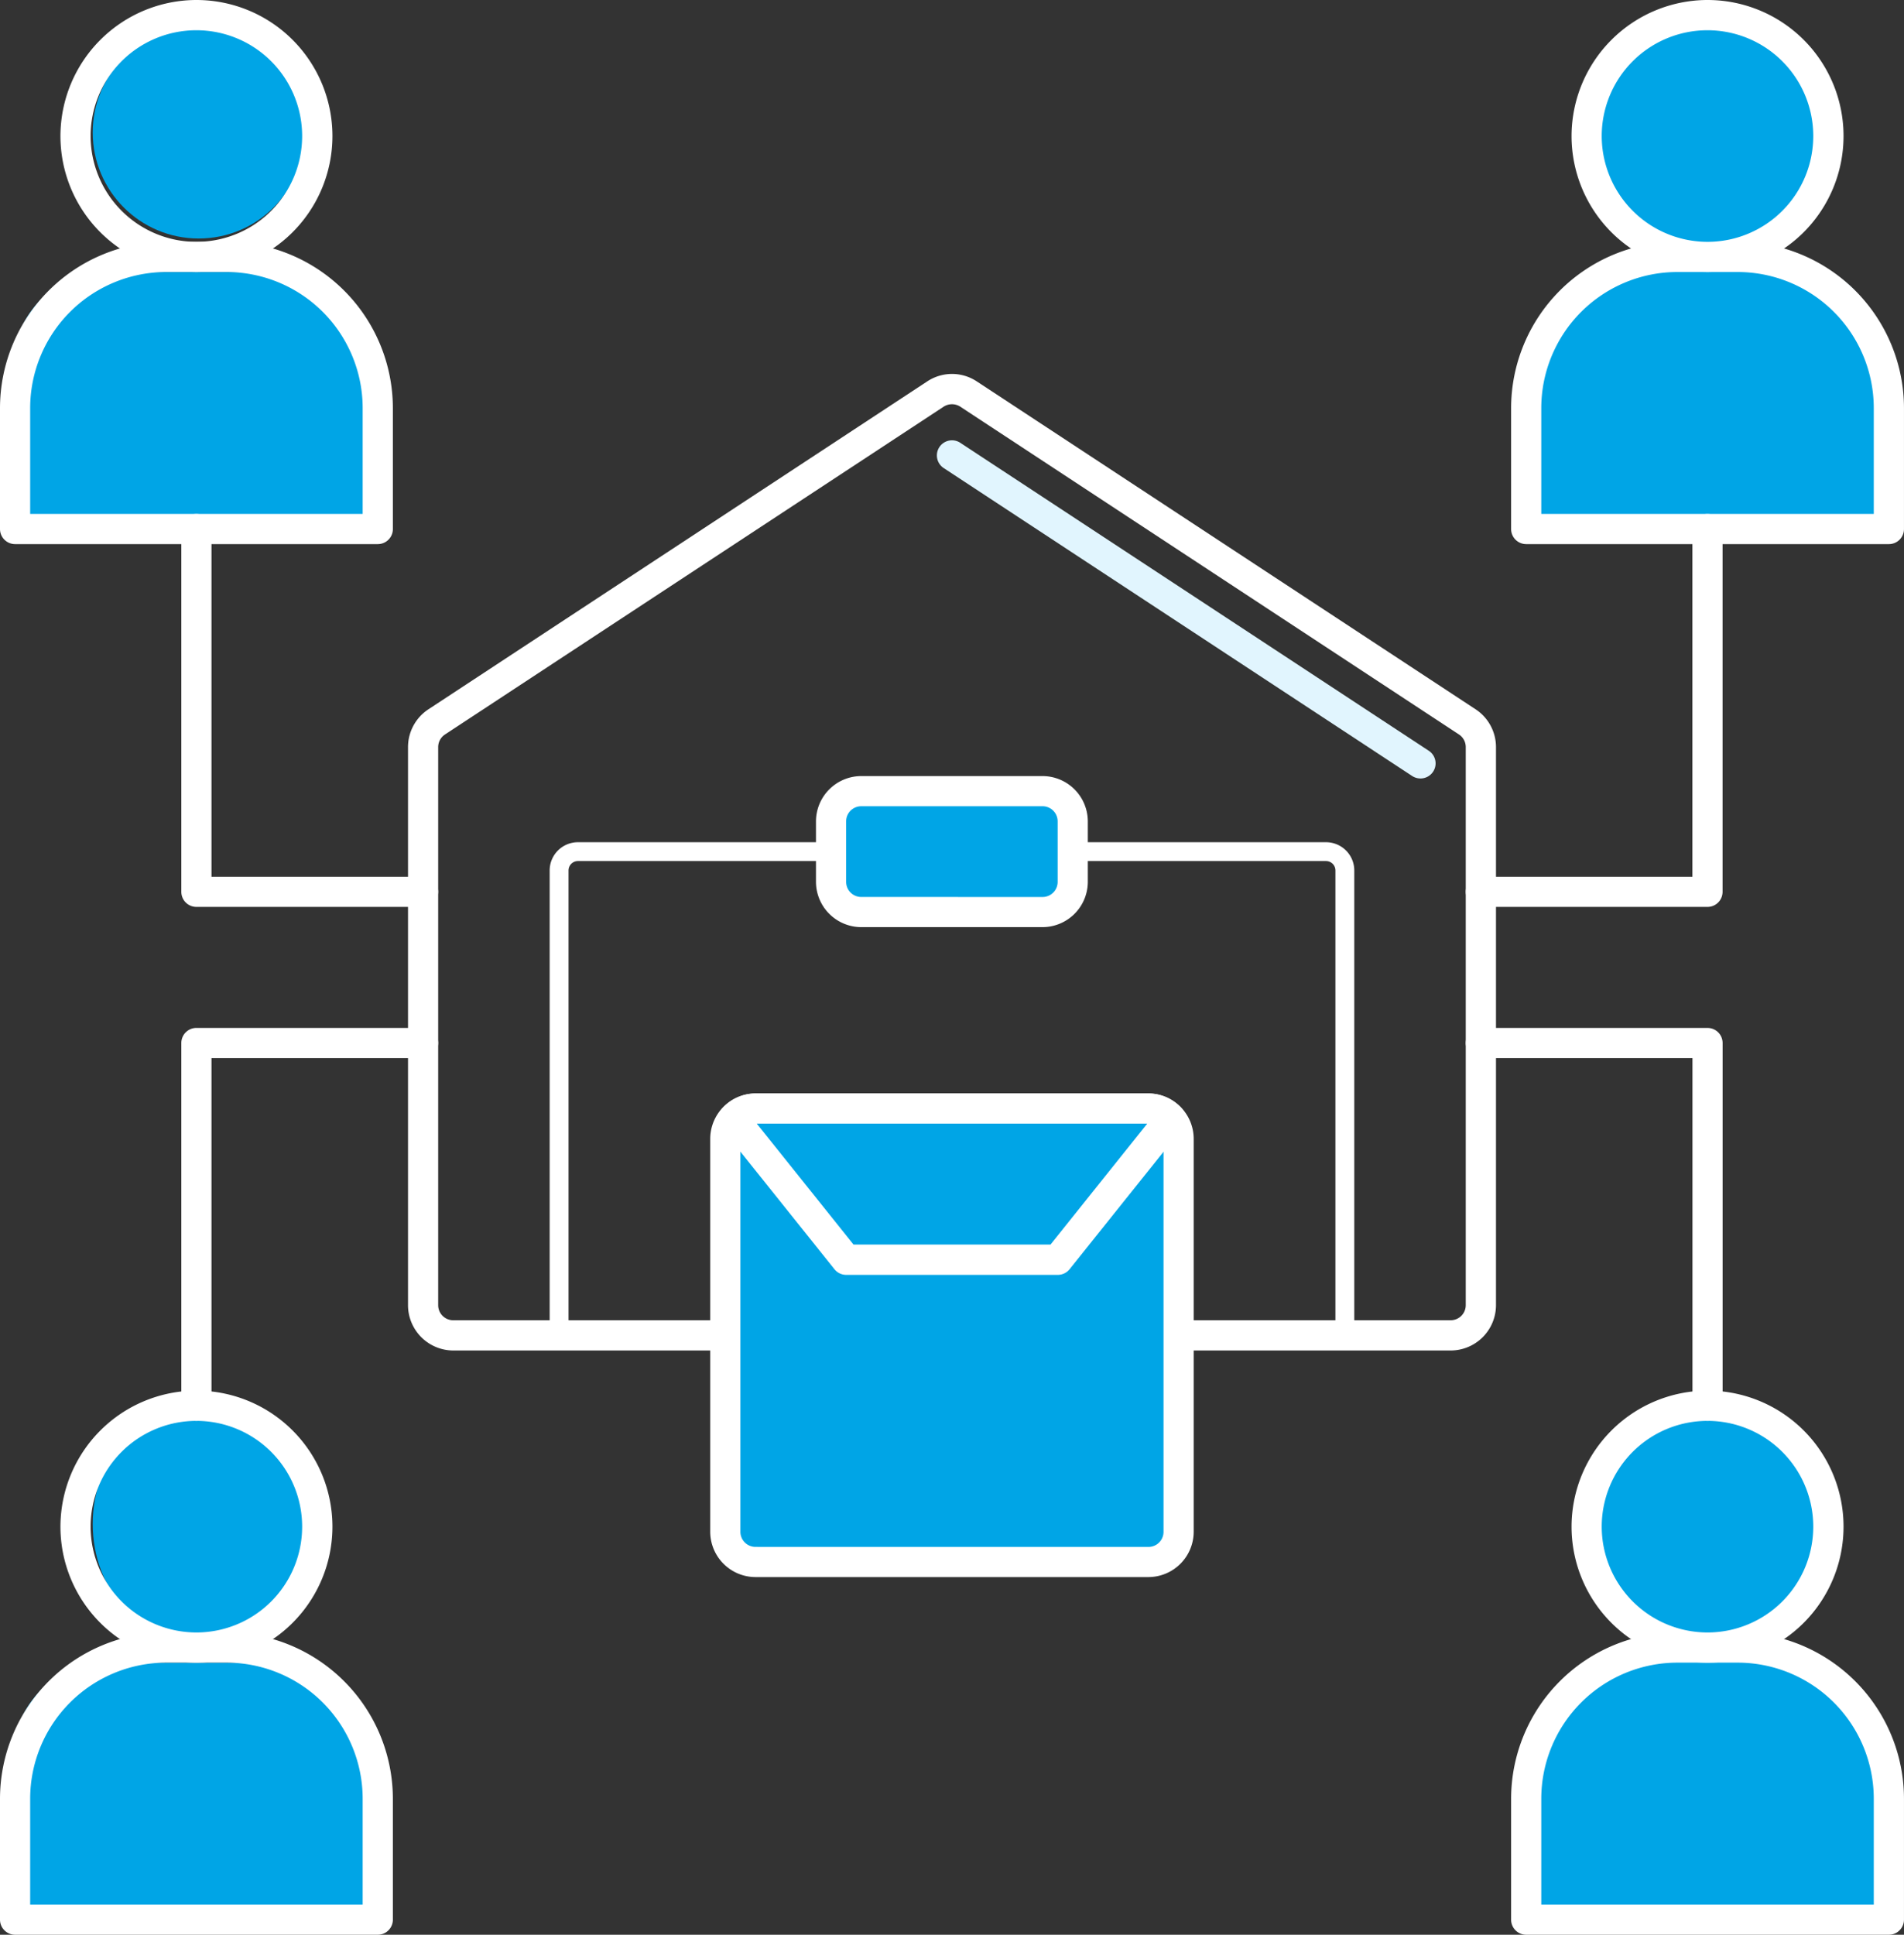
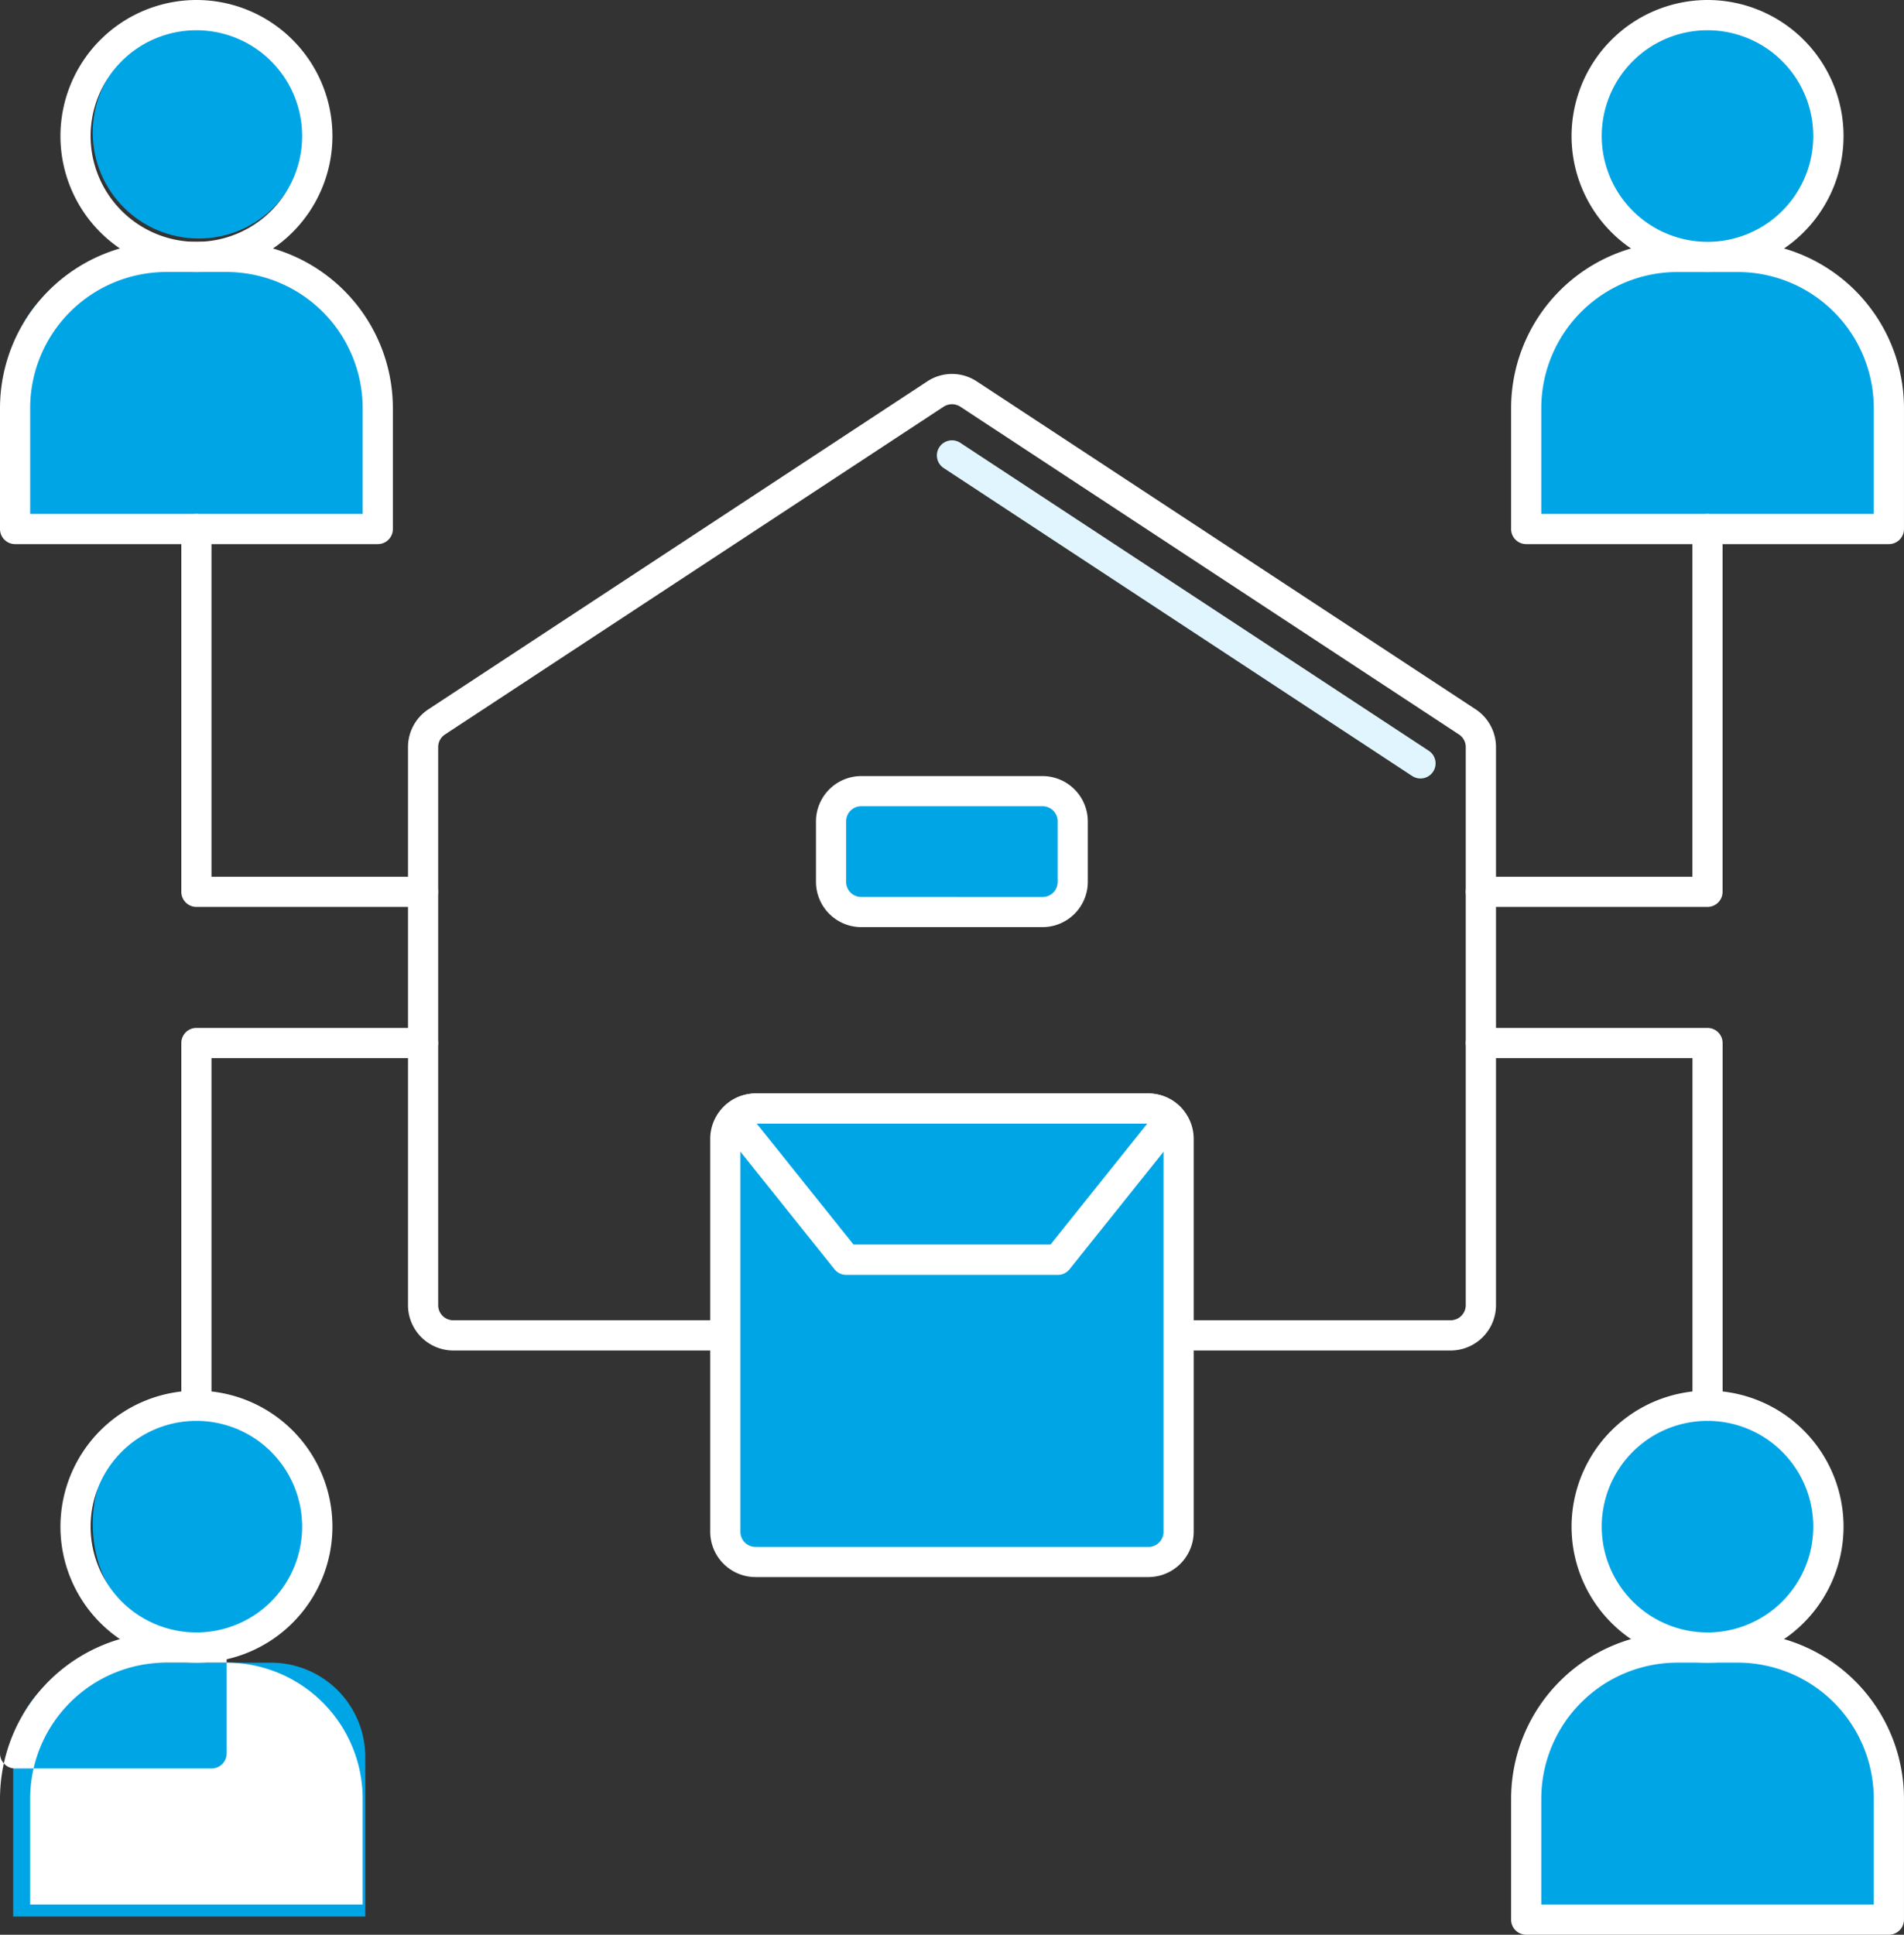
<svg xmlns="http://www.w3.org/2000/svg" id="Component_51_3" data-name="Component 51 – 3" width="100.989" height="102.592" viewBox="0 0 100.989 102.592">
  <rect x="0" y="0" width="100.989" height="102.592" fill="#333333" stroke="none" />
  <path id="Path_60077" data-name="Path 60077" d="M12959.314,1385.535v32.443h49.055s3.346,1.018,2.975-8.27,0-23.283,0-23.283l-27.378-17.939Z" transform="translate(-12931.628 -1347.312)" fill="#00a5e6" opacity="0" />
  <path id="Path_60065" data-name="Path 60065" d="M307.672,1511.862l-26.449,17.381a1.605,1.605,0,0,0-.723,1.338v29.593a1.6,1.6,0,0,0,1.6,1.6H335a1.6,1.6,0,0,0,1.6-1.6v-29.593a1.6,1.6,0,0,0-.723-1.338l-26.449-17.381A1.6,1.6,0,0,0,307.672,1511.862Z" transform="translate(-258.059 -1490.971)" fill="none" />
  <path id="Path_60065_-_Outline" data-name="Path 60065 - Outline" d="M308.854,1511.1a2.4,2.4,0,0,1,1.32.4l26.449,17.381a2.4,2.4,0,0,1,1.084,2.009v29.593a2.407,2.407,0,0,1-2.4,2.4H282.4a2.407,2.407,0,0,1-2.4-2.4v-29.593a2.4,2.4,0,0,1,1.084-2.008l26.45-17.382A2.4,2.4,0,0,1,308.854,1511.1Zm26.449,50.179a.8.8,0,0,0,.8-.8v-29.593a.8.8,0,0,0-.361-.669l-26.45-17.381a.814.814,0,0,0-.88,0l-26.45,17.382a.8.8,0,0,0-.362.669v29.593a.8.8,0,0,0,.8.8Z" transform="translate(-258.359 -1491.272)" fill="#fff" />
  <path id="Path_60066" data-name="Path 60066" d="M323.147,1531.226a.8.8,0,0,1-.439-.131l-24.846-16.328a.8.8,0,0,1,.88-1.339l24.846,16.328a.8.8,0,0,1-.441,1.471Z" transform="translate(-247.808 -1489.948)" fill="#e1f5fe" />
-   <path id="Rectangle_13641" data-name="Rectangle 13641" d="M1,0H40.678a1,1,0,0,1,1,1V25.648a0,0,0,0,1,0,0H0a0,0,0,0,1,0,0V1A1,1,0,0,1,1,0Z" transform="translate(29.654 45.159)" fill="none" stroke="#fff" stroke-linecap="round" stroke-linejoin="round" stroke-width="1" />
  <rect id="Rectangle_13642" data-name="Rectangle 13642" width="12.824" height="6.412" rx="1" transform="translate(44.082 41.953)" fill="#00a5e6" />
  <path id="Rectangle_13642_-_Outline" data-name="Rectangle 13642 - Outline" d="M1.9-.5h9.618a2.407,2.407,0,0,1,2.4,2.4V5.11a2.407,2.407,0,0,1-2.4,2.4H1.9A2.407,2.407,0,0,1-.5,5.11V1.9A2.407,2.407,0,0,1,1.9-.5Zm9.618,6.412a.8.8,0,0,0,.8-.8V1.9a.8.8,0,0,0-.8-.8H1.9a.8.8,0,0,0-.8.8V5.11a.8.8,0,0,0,.8.8Z" transform="translate(43.78 41.652)" fill="#fff" />
  <g id="Group_54510" data-name="Group 54510">
    <path id="Rectangle_13643" data-name="Rectangle 13643" d="M5,0h8.692a5,5,0,0,1,5,5v9.054a0,0,0,0,1,0,0H0a0,0,0,0,1,0,0V5A5,5,0,0,1,5,0Z" transform="translate(0.702 14.427)" fill="#00a5e6" />
    <path id="Rectangle_13643_-_Outline" data-name="Rectangle 13643 - Outline" d="M8.316-.5h3.206a8.826,8.826,0,0,1,8.816,8.816v6.412a.8.8,0,0,1-.8.8H.3a.8.8,0,0,1-.8-.8V8.316A8.826,8.826,0,0,1,8.316-.5ZM18.736,13.927V8.316A7.222,7.222,0,0,0,11.522,1.1H8.316A7.222,7.222,0,0,0,1.1,8.316v5.61Z" transform="translate(0.5 13.324)" fill="#fff" />
    <circle id="Ellipse_11500" data-name="Ellipse 11500" cx="5.621" cy="5.621" r="5.621" transform="translate(4.918 1.405)" fill="#00a5e6" />
    <path id="Ellipse_11500_-_Outline" data-name="Ellipse 11500 - Outline" d="M6.713-.5A7.213,7.213,0,1,1-.5,6.713,7.222,7.222,0,0,1,6.713-.5Zm0,12.824A5.61,5.61,0,1,0,1.1,6.713,5.617,5.617,0,0,0,6.713,12.324Z" transform="translate(3.706 0.5)" fill="#fff" />
  </g>
  <g id="Group_54511" data-name="Group 54511" transform="translate(80.15)">
    <path id="Rectangle_13644" data-name="Rectangle 13644" d="M5,0h8.27a5,5,0,0,1,5,5v9.054a0,0,0,0,1,0,0H0a0,0,0,0,1,0,0V5A5,5,0,0,1,5,0Z" transform="translate(1.284 13.812)" fill="#00a5e6" />
    <path id="Rectangle_13644_-_Outline" data-name="Rectangle 13644 - Outline" d="M8.316-.5h3.206a8.826,8.826,0,0,1,8.816,8.816v6.412a.8.8,0,0,1-.8.8H.3a.8.8,0,0,1-.8-.8V8.316A8.826,8.826,0,0,1,8.316-.5ZM18.736,13.927V8.316A7.222,7.222,0,0,0,11.522,1.1H8.316A7.222,7.222,0,0,0,1.1,8.316v5.61Z" transform="translate(0.5 13.324)" fill="#fff" />
    <ellipse id="Ellipse_11501" data-name="Ellipse 11501" cx="7.027" cy="6.203" rx="7.027" ry="6.203" transform="translate(3.47 1.405)" fill="#00a5e6" />
    <path id="Ellipse_11501_-_Outline" data-name="Ellipse 11501 - Outline" d="M6.713-.5A7.213,7.213,0,1,1-.5,6.713,7.222,7.222,0,0,1,6.713-.5Zm0,12.824A5.61,5.61,0,1,0,1.1,6.713,5.617,5.617,0,0,0,6.713,12.324Z" transform="translate(3.706 0.5)" fill="#fff" />
  </g>
  <g id="Group_54512" data-name="Group 54512" transform="translate(0 73.739)">
    <path id="Rectangle_13645" data-name="Rectangle 13645" d="M5,0h8.675a5,5,0,0,1,5,5v8.459a0,0,0,0,1,0,0H0a0,0,0,0,1,0,0V5A5,5,0,0,1,5,0Z" transform="translate(0.7 14.427)" fill="#00a5e6" />
-     <path id="Rectangle_13645_-_Outline" data-name="Rectangle 13645 - Outline" d="M8.316-.5h3.206a8.826,8.826,0,0,1,8.816,8.816v6.412a.8.8,0,0,1-.8.8H.3a.8.8,0,0,1-.8-.8V8.316A8.826,8.826,0,0,1,8.316-.5ZM18.736,13.927V8.316A7.222,7.222,0,0,0,11.522,1.1H8.316A7.222,7.222,0,0,0,1.1,8.316v5.61Z" transform="translate(0.5 13.324)" fill="#fff" />
+     <path id="Rectangle_13645_-_Outline" data-name="Rectangle 13645 - Outline" d="M8.316-.5h3.206v6.412a.8.8,0,0,1-.8.8H.3a.8.8,0,0,1-.8-.8V8.316A8.826,8.826,0,0,1,8.316-.5ZM18.736,13.927V8.316A7.222,7.222,0,0,0,11.522,1.1H8.316A7.222,7.222,0,0,0,1.1,8.316v5.61Z" transform="translate(0.5 13.324)" fill="#fff" />
    <ellipse id="Ellipse_11502" data-name="Ellipse 11502" cx="5.621" cy="6.324" rx="5.621" ry="6.324" transform="translate(4.918 0.746)" fill="#00a5e6" />
    <path id="Ellipse_11502_-_Outline" data-name="Ellipse 11502 - Outline" d="M6.713-.5A7.213,7.213,0,1,1-.5,6.713,7.222,7.222,0,0,1,6.713-.5Zm0,12.824A5.61,5.61,0,1,0,1.1,6.713,5.617,5.617,0,0,0,6.713,12.324Z" transform="translate(3.706 0.5)" fill="#fff" />
  </g>
  <g id="Group_54513" data-name="Group 54513" transform="translate(80.15 73.739)">
    <path id="Rectangle_13646" data-name="Rectangle 13646" d="M5,0h8.27a5,5,0,0,1,5,5v8.459a0,0,0,0,1,0,0H0a0,0,0,0,1,0,0V5A5,5,0,0,1,5,0Z" transform="translate(1.064 14.395)" fill="#00a5e6" />
    <path id="Rectangle_13646_-_Outline" data-name="Rectangle 13646 - Outline" d="M8.316-.5h3.206a8.826,8.826,0,0,1,8.816,8.816v6.412a.8.8,0,0,1-.8.8H.3a.8.8,0,0,1-.8-.8V8.316A8.826,8.826,0,0,1,8.316-.5ZM18.736,13.927V8.316A7.222,7.222,0,0,0,11.522,1.1H8.316A7.222,7.222,0,0,0,1.1,8.316v5.61Z" transform="translate(0.5 13.324)" fill="#fff" />
    <ellipse id="Ellipse_11503" data-name="Ellipse 11503" cx="7.027" cy="6.324" rx="7.027" ry="6.324" transform="translate(3.47 0.746)" fill="#00a5e6" />
    <path id="Ellipse_11503_-_Outline" data-name="Ellipse 11503 - Outline" d="M6.713-.5A7.213,7.213,0,1,1-.5,6.713,7.222,7.222,0,0,1,6.713-.5Zm0,12.824A5.61,5.61,0,1,0,1.1,6.713,5.617,5.617,0,0,0,6.713,12.324Z" transform="translate(3.706 0.5)" fill="#fff" />
  </g>
  <path id="Path_60071" data-name="Path 60071" d="M285.324,1536.569H273.3a.8.8,0,0,1-.8-.8v-19.236a.8.8,0,1,1,1.6,0v18.435h11.221a.8.8,0,1,1,0,1.6Z" transform="translate(-262.882 -1488.479)" fill="#fff" />
  <path id="Path_60072" data-name="Path 60072" d="M273.3,1553.57a.8.8,0,0,1-.8-.8v-19.236a.8.8,0,0,1,.8-.8h12.022a.8.8,0,0,1,0,1.6H274.1v18.435A.8.8,0,0,1,273.3,1553.57Z" transform="translate(-262.882 -1478.228)" fill="#fff" />
  <path id="Path_60073" data-name="Path 60073" d="M327.824,1553.57a.8.8,0,0,1-.8-.8v-18.435H315.8a.8.8,0,0,1,0-1.6h12.023a.8.8,0,0,1,.8.8v19.236A.8.8,0,0,1,327.824,1553.57Z" transform="translate(-237.255 -1478.228)" fill="#fff" />
  <path id="Path_60074" data-name="Path 60074" d="M327.824,1536.569H315.8a.8.8,0,1,1,0-1.6h11.221v-18.435a.8.8,0,1,1,1.6,0v19.236A.8.8,0,0,1,327.824,1536.569Z" transform="translate(-237.255 -1488.479)" fill="#fff" />
  <g id="Group_54514" data-name="Group 54514" transform="translate(37.671 57.983)">
    <rect id="Rectangle_13647" data-name="Rectangle 13647" width="24.045" height="24.045" rx="1" transform="translate(0.801 0.801)" fill="#00a5e6" />
    <path id="Rectangle_13647_-_Outline" data-name="Rectangle 13647 - Outline" d="M1.9-.5H22.743a2.407,2.407,0,0,1,2.4,2.4V22.743a2.407,2.407,0,0,1-2.4,2.4H1.9a2.407,2.407,0,0,1-2.4-2.4V1.9A2.407,2.407,0,0,1,1.9-.5ZM22.743,23.545a.8.8,0,0,0,.8-.8V1.9a.8.8,0,0,0-.8-.8H1.9a.8.8,0,0,0-.8.8V22.743a.8.8,0,0,0,.8.8Z" transform="translate(0.5 0.5)" fill="#fff" />
    <path id="Path_60075" data-name="Path 60075" d="M290.766,1535.936l5.987,7.481h11.219l5.986-7.481a1.579,1.579,0,0,0-1.177-.534H291.943A1.582,1.582,0,0,0,290.766,1535.936Z" transform="translate(-289.539 -1534.601)" fill="#00a5e6" />
    <path id="Path_60075_-_Outline" data-name="Path 60075 - Outline" d="M292.244,1534.9h20.839a2.368,2.368,0,0,1,1.771.8.8.8,0,0,1,.032,1.039l-5.986,7.481a.8.8,0,0,1-.626.3H297.055a.8.8,0,0,1-.626-.3l-5.987-7.481a.8.8,0,0,1,.032-1.039A2.368,2.368,0,0,1,292.244,1534.9Zm20.775,1.6H292.308l5.132,6.412h10.449Z" transform="translate(-289.84 -1534.902)" fill="#fff" />
  </g>
</svg>